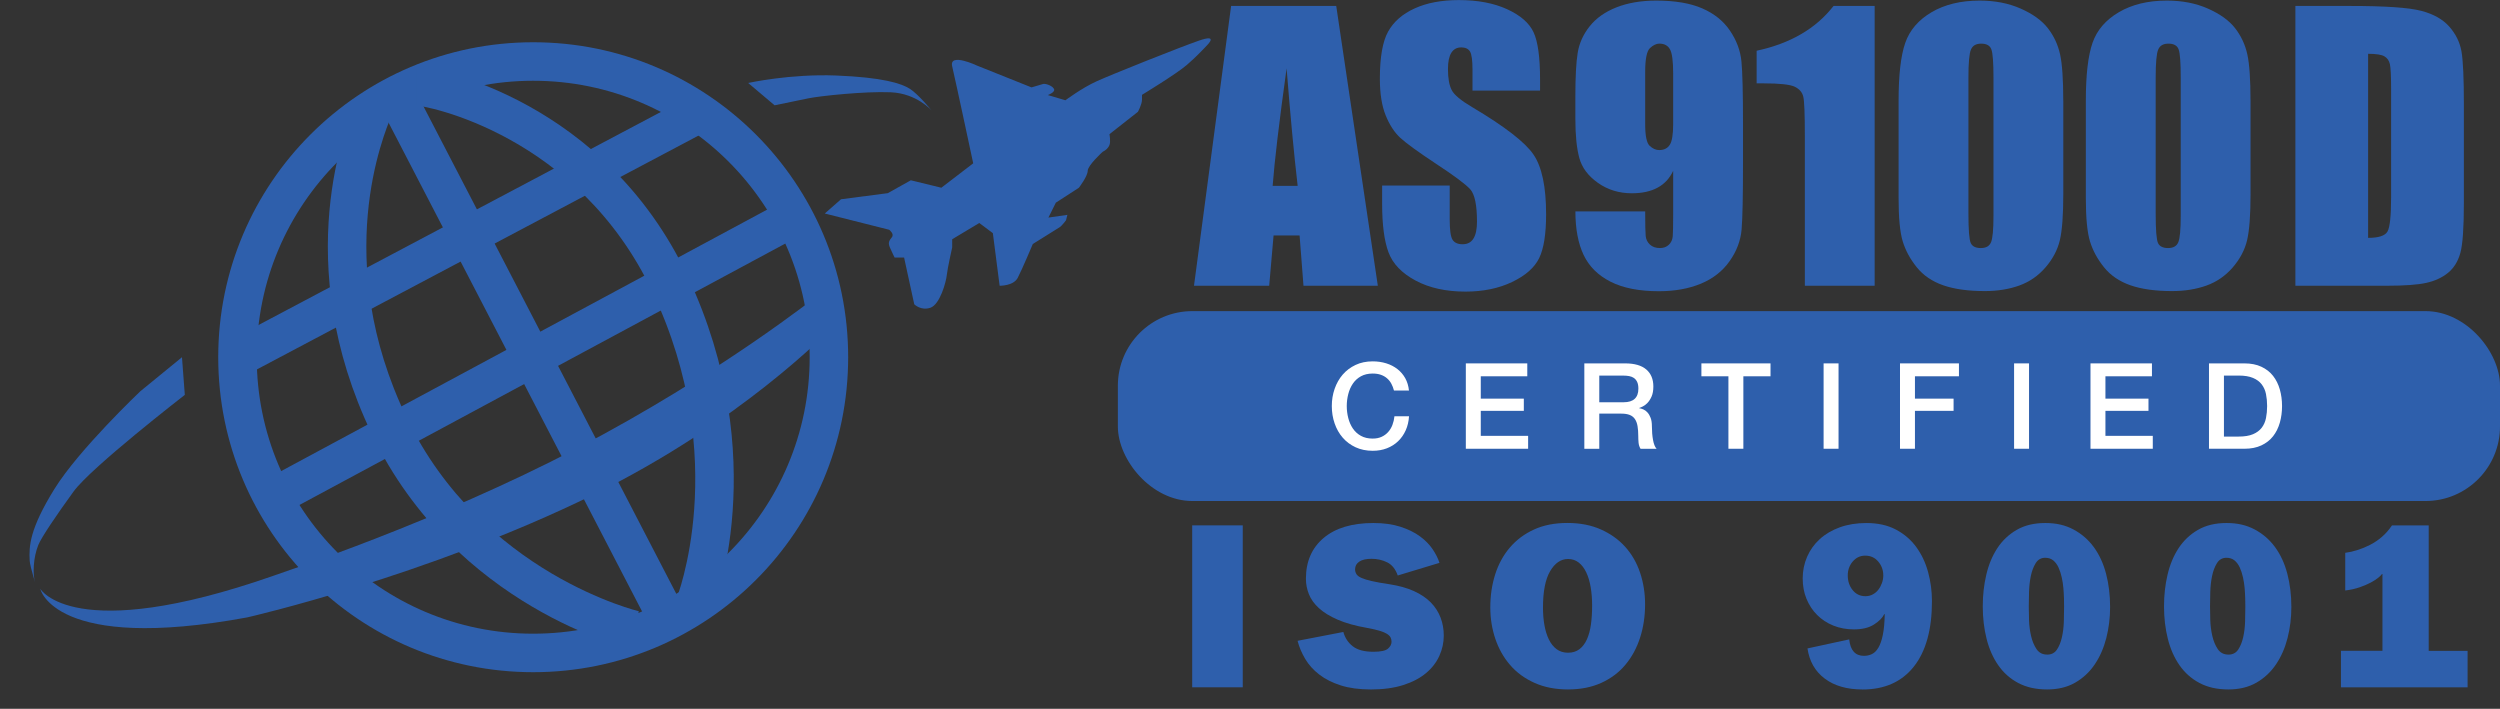
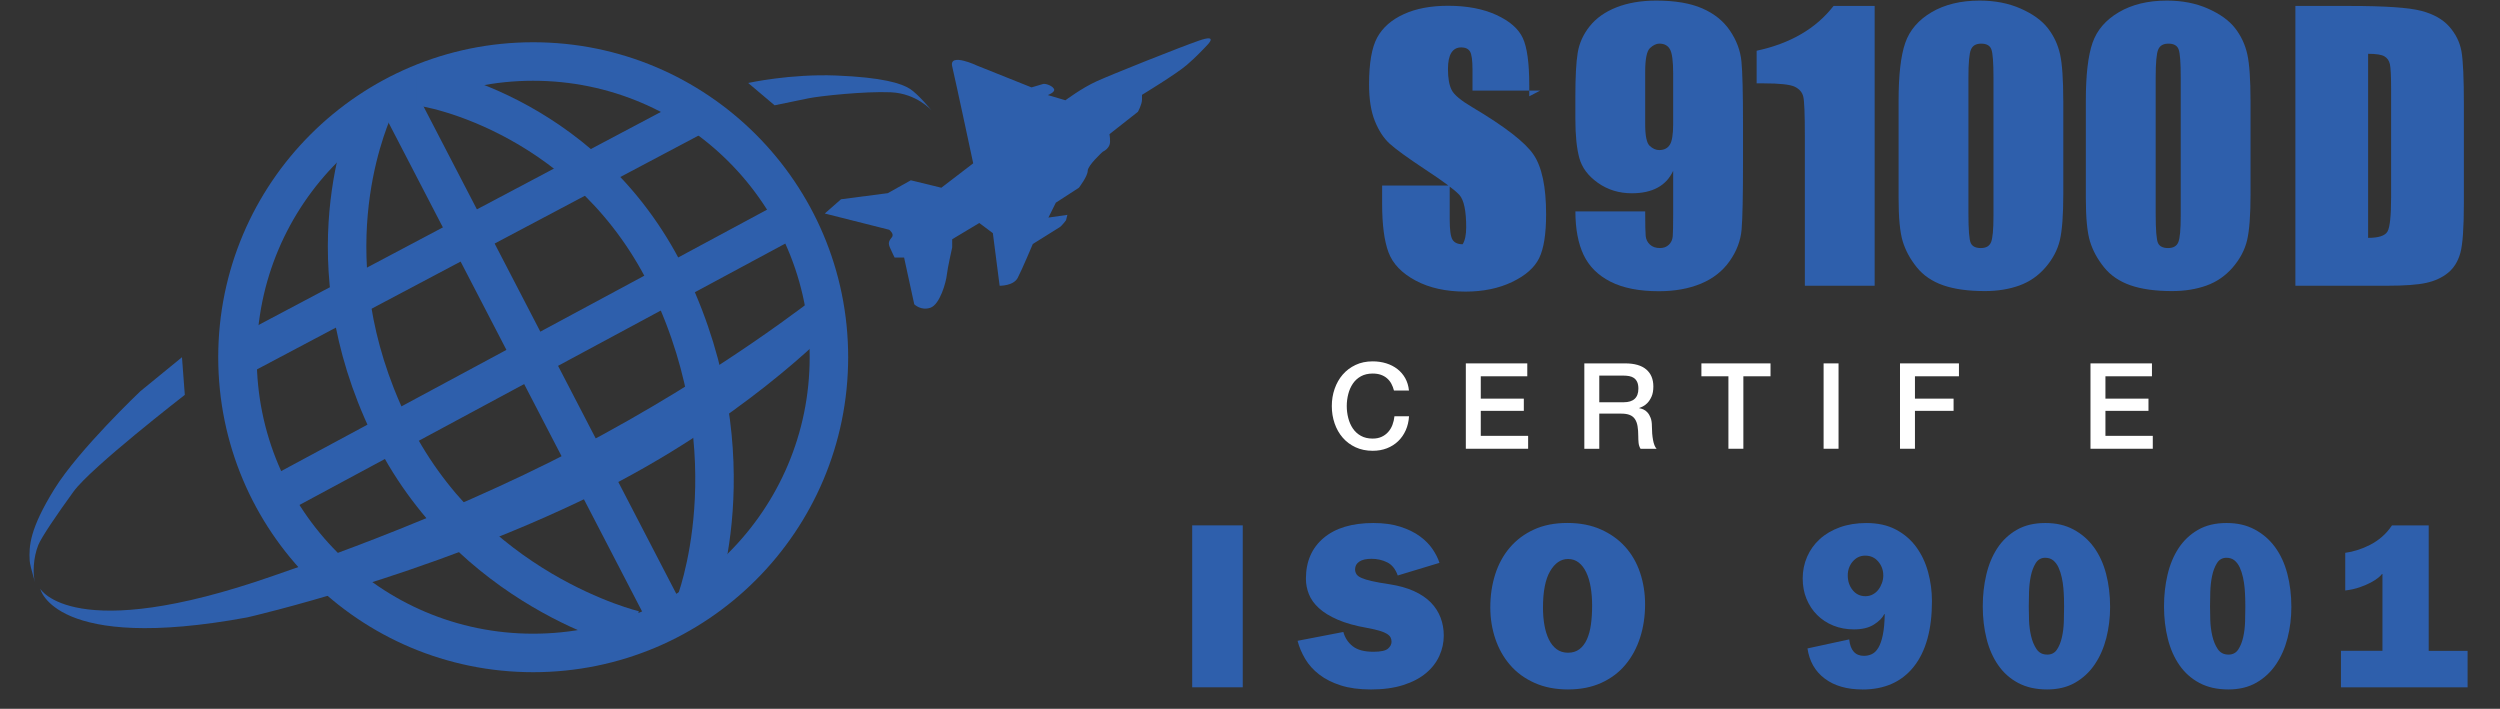
<svg xmlns="http://www.w3.org/2000/svg" id="Layer_1" viewBox="0 0 1104 313">
  <rect x="0" y="0" width="1104" height="313" fill="#333333" stroke="none" />
-   <path d="M590.08,2.63l18.37,123.55h-32.83l-1.72-22.21h-11.49l-1.93,22.21h-33.21l16.39-123.55h46.43ZM573.05,82.07c-1.63-13.99-3.26-31.29-4.89-51.89-3.27,23.66-5.33,40.95-6.16,51.89h11.06Z" fill="#2e5fac" stroke-width="0" />
-   <path d="M680.1,40.02h-29.84v-9.16c0-4.27-.38-6.99-1.14-8.17-.76-1.17-2.04-1.76-3.82-1.76-1.93,0-3.4.79-4.39,2.37-.99,1.58-1.49,3.97-1.49,7.18,0,4.12.56,7.23,1.67,9.32,1.06,2.09,4.09,4.61,9.08,7.55,14.3,8.49,23.31,15.45,27.02,20.9,3.71,5.44,5.57,14.22,5.57,26.33,0,8.8-1.03,15.29-3.09,19.46-2.06,4.17-6.04,7.67-11.94,10.49-5.9,2.82-12.77,4.24-20.6,4.24-8.6,0-15.94-1.63-22.02-4.88-6.08-3.26-10.06-7.4-11.94-12.44-1.88-5.04-2.82-12.18-2.82-21.44v-8.09h29.84v15.03c0,4.63.42,7.61,1.26,8.93.84,1.32,2.33,1.98,4.46,1.98s3.73-.84,4.77-2.52c1.04-1.68,1.56-4.17,1.56-7.48,0-7.27-.99-12.03-2.98-14.27-2.04-2.24-7.05-5.98-15.03-11.22-7.99-5.29-13.28-9.13-15.87-11.52-2.59-2.39-4.75-5.7-6.45-9.92-1.71-4.22-2.56-9.62-2.56-16.18,0-9.46,1.21-16.38,3.62-20.76,2.42-4.38,6.32-7.8,11.71-10.26,5.39-2.47,11.91-3.7,19.54-3.7,8.34,0,15.45,1.35,21.33,4.04,5.88,2.7,9.77,6.09,11.68,10.19,1.91,4.1,2.86,11.05,2.86,20.87v4.88Z" fill="#2e5fac" stroke-width="0" />
+   <path d="M680.1,40.02h-29.84v-9.16c0-4.27-.38-6.99-1.14-8.17-.76-1.17-2.04-1.76-3.82-1.76-1.93,0-3.4.79-4.39,2.37-.99,1.58-1.49,3.97-1.49,7.18,0,4.12.56,7.23,1.67,9.32,1.06,2.09,4.09,4.61,9.08,7.55,14.3,8.49,23.31,15.45,27.02,20.9,3.71,5.44,5.57,14.22,5.57,26.33,0,8.8-1.03,15.29-3.09,19.46-2.06,4.17-6.04,7.67-11.94,10.49-5.9,2.82-12.77,4.24-20.6,4.24-8.6,0-15.94-1.63-22.02-4.88-6.08-3.26-10.06-7.4-11.94-12.44-1.88-5.04-2.82-12.18-2.82-21.44v-8.09h29.84v15.03c0,4.63.42,7.61,1.26,8.93.84,1.32,2.33,1.98,4.46,1.98c1.04-1.68,1.56-4.17,1.56-7.48,0-7.27-.99-12.03-2.98-14.27-2.04-2.24-7.05-5.98-15.03-11.22-7.99-5.29-13.28-9.13-15.87-11.52-2.59-2.39-4.75-5.7-6.45-9.92-1.71-4.22-2.56-9.62-2.56-16.18,0-9.46,1.21-16.38,3.62-20.76,2.42-4.38,6.32-7.8,11.71-10.26,5.39-2.47,11.91-3.7,19.54-3.7,8.34,0,15.45,1.35,21.33,4.04,5.88,2.7,9.77,6.09,11.68,10.19,1.91,4.1,2.86,11.05,2.86,20.87v4.88Z" fill="#2e5fac" stroke-width="0" />
  <path d="M695.68,93.36h30.83c0,5.75.08,9.37.23,10.87.15,1.5.77,2.76,1.87,3.78,1.09,1.02,2.58,1.53,4.46,1.53,1.58,0,2.87-.48,3.89-1.45,1.02-.97,1.59-2.21,1.72-3.74.13-1.53.19-4.6.19-9.23v-19.69c-1.53,3.31-3.82,5.79-6.87,7.44-3.05,1.65-6.84,2.48-11.37,2.48-5.65,0-10.63-1.53-14.96-4.58-4.33-3.05-7.07-6.71-8.24-10.99-1.17-4.27-1.75-10.05-1.75-17.32v-9.84c0-8.65.34-15.08,1.03-19.31.69-4.22,2.45-8.13,5.3-11.71,2.85-3.59,6.79-6.37,11.83-8.36,5.04-1.98,10.89-2.98,17.55-2.98,8.24,0,15.01,1.14,20.3,3.43,5.29,2.29,9.39,5.58,12.29,9.88,2.9,4.3,4.58,8.81,5.04,13.54.46,4.73.69,13.89.69,27.47v17.17c0,14.7-.2,24.53-.61,29.49-.41,4.96-2.17,9.65-5.3,14.08-3.13,4.43-7.36,7.75-12.71,9.96s-11.52,3.32-18.54,3.32c-8.7,0-15.81-1.4-21.33-4.2-5.52-2.8-9.49-6.74-11.9-11.83-2.42-5.09-3.62-11.5-3.62-19.23ZM726.51,54.82c0,5.19.67,8.39,2.02,9.62,1.35,1.22,2.73,1.83,4.16,1.83,2.14,0,3.7-.78,4.69-2.33.99-1.55,1.49-4.59,1.49-9.12v-22.36c0-5.44-.47-9-1.41-10.68-.94-1.68-2.51-2.52-4.69-2.52-1.32,0-2.7.65-4.12,1.95-1.42,1.3-2.14,4.8-2.14,10.49v23.12Z" fill="#2e5fac" stroke-width="0" />
  <path d="M827.85,2.63v123.55h-30.83V59.94c0-9.56-.23-15.31-.69-17.25-.46-1.93-1.72-3.4-3.78-4.39-2.06-.99-6.65-1.49-13.77-1.49h-3.05v-14.4c14.91-3.21,26.22-9.8,33.96-19.78h18.16Z" fill="#2e5fac" stroke-width="0" />
  <path d="M911.15,44.45v41.21c0,9.36-.51,16.18-1.53,20.45-1.02,4.27-3.13,8.27-6.33,11.98-3.21,3.71-7.07,6.38-11.6,8.01-4.53,1.63-9.59,2.44-15.19,2.44-7.38,0-13.51-.85-18.39-2.56-4.88-1.7-8.78-4.36-11.68-7.97-2.9-3.61-4.96-7.41-6.18-11.41-1.22-3.99-1.83-10.34-1.83-19.04v-43.12c0-11.34.98-19.84,2.94-25.49,1.96-5.65,5.85-10.17,11.67-13.58,5.83-3.41,12.88-5.11,21.18-5.11,6.76,0,12.82,1.18,18.16,3.55s9.33,5.25,11.98,8.66c2.64,3.41,4.44,7.25,5.38,11.52.94,4.27,1.41,11.09,1.41,20.45ZM880.32,34.07c0-6.56-.32-10.67-.95-12.32-.64-1.65-2.12-2.48-4.46-2.48s-3.8.88-4.54,2.63c-.74,1.75-1.11,5.81-1.11,12.17v60.29c0,7.17.34,11.5,1.03,12.97.69,1.48,2.17,2.21,4.46,2.21s3.79-.86,4.5-2.59c.71-1.73,1.07-5.62,1.07-11.68v-61.2Z" fill="#2e5fac" stroke-width="0" />
  <path d="M993.84,44.45v41.21c0,9.36-.51,16.18-1.53,20.45-1.02,4.27-3.13,8.27-6.33,11.98-3.21,3.71-7.07,6.38-11.6,8.01-4.53,1.63-9.59,2.44-15.19,2.44-7.38,0-13.51-.85-18.39-2.56-4.88-1.7-8.78-4.36-11.68-7.97-2.9-3.61-4.96-7.41-6.18-11.41-1.22-3.99-1.83-10.34-1.83-19.04v-43.12c0-11.34.98-19.84,2.94-25.49,1.96-5.65,5.85-10.17,11.67-13.58,5.83-3.41,12.88-5.11,21.18-5.11,6.76,0,12.82,1.18,18.16,3.55s9.33,5.25,11.98,8.66c2.64,3.41,4.44,7.25,5.38,11.52.94,4.27,1.41,11.09,1.41,20.45ZM963.01,34.07c0-6.56-.32-10.67-.95-12.32-.64-1.65-2.12-2.48-4.46-2.48s-3.8.88-4.54,2.63c-.74,1.75-1.11,5.81-1.11,12.17v60.29c0,7.17.34,11.5,1.03,12.97.69,1.48,2.17,2.21,4.46,2.21s3.79-.86,4.5-2.59c.71-1.73,1.07-5.62,1.07-11.68v-61.2Z" fill="#2e5fac" stroke-width="0" />
  <path d="M1013.64,2.63h24.04c15.52,0,26.01.71,31.48,2.14,5.47,1.42,9.63,3.77,12.48,7.02,2.85,3.26,4.63,6.88,5.34,10.87.71,3.99,1.07,11.84,1.07,23.54v43.27c0,11.09-.52,18.5-1.56,22.24-1.04,3.74-2.86,6.67-5.46,8.78-2.59,2.11-5.8,3.59-9.62,4.43s-9.56,1.26-17.25,1.26h-40.52V2.63ZM1045.76,23.77v81.27c4.63,0,7.48-.93,8.55-2.79,1.07-1.86,1.6-6.91,1.6-15.15v-48c0-5.6-.18-9.18-.53-10.76-.36-1.58-1.17-2.73-2.44-3.47-1.27-.74-3.66-1.11-7.17-1.11Z" fill="#2e5fac" stroke-width="0" />
  <path d="M526.47,232h22.33v71.51h-22.33v-71.51Z" fill="#2e5fac" stroke-width="0" />
  <path d="M605.24,304.46c-5.06,0-9.44-.6-13.17-1.79-3.72-1.19-6.88-2.79-9.48-4.79-2.6-2-4.67-4.3-6.21-6.9-1.55-2.6-2.67-5.27-3.37-8l20.22-3.9c.7,2.6,2.09,4.71,4.16,6.32,2.07,1.62,5.11,2.42,9.11,2.42,3.23,0,5.37-.46,6.42-1.37,1.05-.91,1.58-1.93,1.58-3.05,0-.7-.14-1.33-.42-1.9-.28-.56-.81-1.09-1.58-1.58-.77-.49-1.86-.95-3.26-1.37-1.41-.42-3.23-.84-5.48-1.26-5.2-.91-9.53-2.12-13.01-3.63-3.48-1.51-6.25-3.21-8.32-5.11-2.07-1.9-3.55-3.95-4.42-6.16-.88-2.21-1.32-4.48-1.32-6.79,0-7.65,2.62-13.67,7.85-18.06,5.23-4.39,12.55-6.58,21.96-6.58,4.49,0,8.44.54,11.85,1.63,3.41,1.09,6.28,2.49,8.64,4.21,2.35,1.72,4.23,3.62,5.63,5.69,1.4,2.07,2.42,4.09,3.05,6.06l-18.43,5.58c-.98-2.81-2.53-4.74-4.63-5.79-2.11-1.05-4.42-1.58-6.95-1.58-2.39,0-4.2.42-5.42,1.26-1.23.84-1.84,1.97-1.84,3.37,0,.77.19,1.47.58,2.11.38.63,1.12,1.2,2.21,1.69,1.09.49,2.63.97,4.63,1.42,2,.46,4.65.93,7.95,1.42,4.07.63,7.62,1.63,10.64,3,3.02,1.37,5.49,3.04,7.42,5,1.93,1.97,3.37,4.2,4.32,6.69.95,2.49,1.42,5.14,1.42,7.95,0,3.09-.65,6.07-1.95,8.95-1.3,2.88-3.26,5.42-5.9,7.63-2.63,2.21-5.99,3.97-10.06,5.27-4.07,1.3-8.88,1.95-14.43,1.95Z" fill="#2e5fac" stroke-width="0" />
  <path d="M692.55,304.46c-5.62,0-10.58-.96-14.9-2.9-4.32-1.93-7.92-4.56-10.79-7.9-2.88-3.33-5.05-7.2-6.53-11.58-1.47-4.39-2.21-9-2.21-13.85,0-5.19.72-10.06,2.16-14.59,1.44-4.53,3.6-8.48,6.48-11.85,2.88-3.37,6.42-6.02,10.64-7.95,4.21-1.93,9.13-2.9,14.74-2.9s10.46.95,14.75,2.84c4.28,1.9,7.88,4.46,10.79,7.69,2.91,3.23,5.11,7.04,6.58,11.43,1.47,4.39,2.21,9.04,2.21,13.96,0,5.27-.74,10.18-2.21,14.74-1.47,4.56-3.63,8.55-6.48,11.95-2.84,3.41-6.39,6.07-10.64,8-4.25,1.93-9.11,2.9-14.59,2.9ZM692.44,288.24c1.96,0,3.63-.51,5-1.53,1.37-1.02,2.47-2.46,3.32-4.32.84-1.86,1.44-4.05,1.79-6.58.35-2.53.53-5.33.53-8.42,0-2.88-.21-5.56-.63-8.06-.42-2.49-1.07-4.67-1.95-6.53-.88-1.86-1.98-3.32-3.32-4.37-1.33-1.05-2.91-1.58-4.74-1.58-3.16,0-5.79,1.79-7.9,5.37-2.11,3.58-3.16,8.95-3.16,16.11,0,2.74.21,5.3.63,7.69.42,2.39,1.07,4.49,1.95,6.32.88,1.83,2.02,3.27,3.42,4.32,1.4,1.05,3.09,1.58,5.05,1.58Z" fill="#2e5fac" stroke-width="0" />
  <path d="M822.4,304.46c-6.81,0-12.34-1.6-16.59-4.79-4.25-3.19-6.79-7.64-7.63-13.32l18.43-4c.49,4.84,2.67,7.27,6.53,7.27,1.26,0,2.44-.26,3.53-.79,1.09-.53,2.04-1.47,2.84-2.84.81-1.37,1.46-3.25,1.95-5.63.49-2.39.77-5.44.84-9.16h-.21c-.77,1.62-2.28,3.14-4.53,4.58-2.25,1.44-5.2,2.16-8.85,2.16-3.3,0-6.34-.56-9.11-1.68-2.77-1.12-5.16-2.69-7.16-4.69s-3.56-4.37-4.69-7.11-1.68-5.76-1.68-9.06.65-6.55,1.95-9.53c1.3-2.98,3.16-5.58,5.58-7.79,2.42-2.21,5.37-3.95,8.85-5.21,3.47-1.26,7.39-1.9,11.74-1.9,5.06,0,9.41.97,13.06,2.9,3.65,1.93,6.65,4.51,9,7.74,2.35,3.23,4.09,6.92,5.21,11.06,1.12,4.14,1.69,8.42,1.69,12.85,0,12.5-2.67,22.12-8,28.86-5.34,6.74-12.92,10.11-22.75,10.11ZM823.77,263.28c1.19,0,2.28-.26,3.26-.79.98-.53,1.81-1.23,2.47-2.11.67-.88,1.19-1.86,1.58-2.95.38-1.09.58-2.19.58-3.32,0-2.32-.74-4.35-2.21-6.11-1.47-1.75-3.41-2.63-5.79-2.63-2.18,0-4,.86-5.48,2.58-1.47,1.72-2.21,3.77-2.21,6.16,0,2.53.72,4.69,2.16,6.48,1.44,1.79,3.32,2.69,5.63,2.69Z" fill="#2e5fac" stroke-width="0" />
  <path d="M904.02,304.46c-4.92,0-9.16-.95-12.74-2.84-3.58-1.9-6.53-4.51-8.85-7.85-2.32-3.33-4.04-7.23-5.16-11.69-1.12-4.46-1.68-9.21-1.68-14.27s.51-9.48,1.53-13.9c1.02-4.42,2.63-8.34,4.84-11.74,2.21-3.4,5.07-6.12,8.58-8.16,3.51-2.04,7.72-3.05,12.64-3.05s8.85.95,12.43,2.84c3.58,1.9,6.58,4.49,9,7.79,2.42,3.3,4.23,7.21,5.42,11.74,1.19,4.53,1.79,9.43,1.79,14.69,0,4.78-.56,9.36-1.68,13.74-1.12,4.39-2.83,8.27-5.11,11.64-2.28,3.37-5.16,6.06-8.64,8.06s-7.6,3-12.37,3ZM904.02,289.08c1.9,0,3.33-.74,4.32-2.21.98-1.47,1.72-3.3,2.21-5.48.49-2.18.77-4.48.84-6.9.07-2.42.11-4.58.11-6.48,0-.98-.02-2.21-.05-3.69-.04-1.47-.12-3.02-.26-4.63-.14-1.61-.39-3.21-.74-4.79-.35-1.58-.83-3.02-1.42-4.32-.6-1.3-1.37-2.33-2.32-3.11-.95-.77-2.12-1.16-3.53-1.16-1.83,0-3.23.79-4.21,2.37-.98,1.58-1.7,3.47-2.16,5.69-.46,2.21-.72,4.56-.79,7.06-.07,2.49-.11,4.62-.11,6.37,0,1.62.03,3.62.11,6,.07,2.39.37,4.72.89,7,.53,2.28,1.33,4.23,2.42,5.84,1.09,1.62,2.65,2.42,4.69,2.42Z" fill="#2e5fac" stroke-width="0" />
  <path d="M984.06,304.46c-4.92,0-9.16-.95-12.74-2.84-3.58-1.9-6.53-4.51-8.85-7.85-2.32-3.33-4.04-7.23-5.16-11.69-1.12-4.46-1.68-9.21-1.68-14.27s.51-9.48,1.53-13.9c1.02-4.42,2.63-8.34,4.84-11.74,2.21-3.4,5.07-6.12,8.58-8.16,3.51-2.04,7.72-3.05,12.64-3.05s8.85.95,12.43,2.84c3.58,1.9,6.58,4.49,9,7.79,2.42,3.3,4.23,7.21,5.42,11.74,1.19,4.53,1.79,9.43,1.79,14.69,0,4.78-.56,9.36-1.68,13.74-1.12,4.39-2.83,8.27-5.11,11.64-2.28,3.37-5.16,6.06-8.64,8.06s-7.6,3-12.37,3ZM984.06,289.08c1.9,0,3.33-.74,4.32-2.21.98-1.47,1.72-3.3,2.21-5.48.49-2.18.77-4.48.84-6.9.07-2.42.11-4.58.11-6.48,0-.98-.02-2.21-.05-3.69-.04-1.47-.12-3.02-.26-4.63-.14-1.61-.39-3.21-.74-4.79-.35-1.58-.83-3.02-1.42-4.32-.6-1.3-1.37-2.33-2.32-3.11-.95-.77-2.12-1.16-3.53-1.16-1.83,0-3.23.79-4.21,2.37-.98,1.58-1.7,3.47-2.16,5.69-.46,2.21-.72,4.56-.79,7.06-.07,2.49-.11,4.62-.11,6.37,0,1.62.03,3.62.11,6,.07,2.39.37,4.72.89,7,.53,2.28,1.33,4.23,2.42,5.84,1.09,1.62,2.65,2.42,4.69,2.42Z" fill="#2e5fac" stroke-width="0" />
  <path d="M1033.76,287.4h18.33v-33.91h-.21c-.21.35-.74.88-1.58,1.58-.84.7-1.95,1.42-3.32,2.16s-3.02,1.44-4.95,2.11c-1.93.67-4.05,1.14-6.37,1.42v-16.64c1.69-.21,3.48-.61,5.37-1.21,1.9-.6,3.77-1.37,5.63-2.32,1.86-.95,3.62-2.14,5.27-3.58,1.65-1.44,3.11-3.11,4.37-5h16.22v55.4h17.17v16.11h-55.92v-16.11Z" fill="#2e5fac" stroke-width="0" />
-   <rect x="493.65" y="137.39" width="610.35" height="83.86" rx="32.92" ry="32.92" fill="#2e5fac" stroke-width="0" />
  <path d="M615.58,172.46c-.28-1.09-.67-2.09-1.16-3.01-.49-.92-1.13-1.71-1.9-2.38-.77-.67-1.68-1.19-2.72-1.56-1.04-.37-2.24-.55-3.62-.55-2.01,0-3.74.41-5.2,1.21-1.46.81-2.65,1.89-3.56,3.25-.92,1.36-1.59,2.9-2.03,4.62s-.66,3.48-.66,5.28.22,3.56.66,5.28,1.12,3.27,2.03,4.62c.92,1.36,2.1,2.44,3.56,3.25,1.46.81,3.19,1.21,5.2,1.21,1.48,0,2.78-.25,3.91-.77,1.13-.51,2.09-1.21,2.9-2.11.81-.9,1.44-1.94,1.9-3.14.46-1.2.76-2.48.9-3.85h6.44c-.14,2.25-.62,4.31-1.45,6.18-.83,1.87-1.95,3.48-3.35,4.83-1.41,1.36-3.06,2.4-4.96,3.14-1.9.74-4,1.11-6.28,1.11-2.82,0-5.34-.52-7.58-1.56-2.24-1.04-4.13-2.46-5.68-4.25-1.55-1.79-2.74-3.89-3.56-6.28-.83-2.39-1.24-4.95-1.24-7.66s.41-5.21,1.24-7.6c.83-2.39,2.02-4.49,3.56-6.28s3.44-3.22,5.68-4.28c2.23-1.06,4.76-1.58,7.58-1.58,2.11,0,4.1.29,5.97.87,1.87.58,3.51,1.43,4.94,2.54,1.42,1.11,2.58,2.46,3.46,4.04s1.43,3.4,1.64,5.44h-6.6Z" fill="#fff" stroke-width="0" />
  <path d="M647.31,160.47h27.14v5.7h-20.54v9.87h19.01v5.39h-19.01v11.04h20.91v5.7h-27.51v-37.7Z" fill="#fff" stroke-width="0" />
  <path d="M699.64,160.47h18.01c4.15,0,7.27.9,9.35,2.69s3.12,4.29,3.12,7.5c0,1.79-.26,3.28-.79,4.46-.53,1.18-1.14,2.13-1.85,2.85-.71.72-1.4,1.24-2.09,1.56s-1.19.53-1.5.63v.11c.56.07,1.17.25,1.82.53.65.28,1.26.73,1.82,1.35.56.62,1.03,1.42,1.4,2.4.37.99.55,2.22.55,3.7,0,2.22.17,4.23.5,6.05.33,1.81.85,3.11,1.56,3.88h-7.08c-.49-.81-.78-1.71-.87-2.69-.09-.98-.13-1.94-.13-2.85,0-1.72-.11-3.21-.32-4.46s-.6-2.29-1.16-3.12c-.56-.83-1.33-1.43-2.3-1.82-.97-.39-2.21-.58-3.72-.58h-9.72v15.52h-6.6v-37.7ZM706.24,177.63h10.83c2.11,0,3.71-.5,4.8-1.5,1.09-1,1.64-2.51,1.64-4.51,0-1.2-.18-2.17-.53-2.93-.35-.76-.84-1.35-1.45-1.77-.62-.42-1.32-.7-2.11-.84s-1.61-.21-2.46-.21h-10.72v11.77Z" fill="#fff" stroke-width="0" />
  <path d="M751.34,160.47h30.52v5.7h-11.99v32h-6.6v-32h-11.93v-5.7Z" fill="#fff" stroke-width="0" />
  <path d="M805.3,160.47h6.6v37.7h-6.6v-37.7Z" fill="#fff" stroke-width="0" />
  <path d="M839.04,160.47h26.03v5.7h-19.43v9.87h17.06v5.39h-17.06v16.74h-6.6v-37.7Z" fill="#fff" stroke-width="0" />
-   <path d="M889.42,160.47h6.6v37.7h-6.6v-37.7Z" fill="#fff" stroke-width="0" />
  <path d="M923.16,160.47h27.14v5.7h-20.54v9.87h19.01v5.39h-19.01v11.04h20.91v5.7h-27.51v-37.7Z" fill="#fff" stroke-width="0" />
-   <path d="M975.49,160.47h15.63c2.89,0,5.39.49,7.5,1.48,2.11.99,3.84,2.33,5.17,4.04,1.34,1.71,2.33,3.71,2.98,5.99s.98,4.73.98,7.34-.33,5.05-.98,7.34-1.65,4.29-2.98,5.99-3.06,3.05-5.17,4.04c-2.11.99-4.61,1.48-7.5,1.48h-15.63v-37.7ZM982.09,192.79h6.5c2.57,0,4.67-.34,6.31-1.03,1.64-.69,2.92-1.64,3.86-2.85.93-1.21,1.57-2.64,1.9-4.28.33-1.64.5-3.41.5-5.31s-.17-3.67-.5-5.31c-.33-1.64-.97-3.06-1.9-4.28-.93-1.21-2.22-2.17-3.86-2.85-1.64-.69-3.74-1.03-6.31-1.03h-6.5v26.93Z" fill="#fff" stroke-width="0" />
  <path d="M486.95,67.03c1.2-.6,2.39-1.5,2.99-2.99s0-4.79,0-4.79l12.57-9.88s1.8-3.29,1.8-5.39v-2.1s15.27-9.28,19.76-13.17,6.59-6.29,8.08-7.78,5.99-5.99-2.69-2.99-38.62,14.97-45.2,17.96-13.77,8.38-13.77,8.38l-7.78-2.3s3.59-1.29,2.69-2.79-3.89-2.39-4.79-2.1-5.09,1.5-5.09,1.5l-23.95-9.58s-12.57-5.99-11.08.3,9.28,42.81,9.28,42.81l-14.07,10.78-13.47-3.29-10.18,5.69-20.65,2.69-7.18,6.29,28.44,7.18s2.39,1.8,1.2,3.29-1.8,2.39-.9,4.49,2.1,4.49,2.1,4.49h4.19l4.49,20.65s2.99,2.99,7.18,1.5,6.88-11.38,7.18-14.37,2.39-12.27,2.39-12.27v-3.59l11.97-7.18,5.99,4.49,2.99,23.22s6.09.13,7.98-3.47,6.68-14.97,6.68-14.97c0,0,11.08-6.88,11.97-7.48s2.69-2.99,2.69-2.99l.6-2.39-8.38,1.2,3.29-6.59,10.18-6.59s3.89-5.09,3.89-7.48,6.59-8.38,6.59-8.38Z" fill="#2e5fac" stroke-width="0" />
  <circle cx="235.46" cy="157.75" r="130.59" fill="none" stroke="#2e5fac" stroke-miterlimit="10" stroke-width="17" />
  <line x1="173.79" y1="39.95" x2="296.04" y2="275.64" fill="none" stroke="#2e5fac" stroke-miterlimit="10" stroke-width="17" />
  <path d="M306.78,267.16s25.69-64.38-10.94-141.85c-34.6-73.16-105.42-87.21-111.95-87.21" fill="none" stroke="#2e5fac" stroke-miterlimit="10" stroke-width="17" />
  <path d="M280.15,278.2s-73.21-17.2-108.26-90.15c-35.04-72.95-10.51-131.16-6.98-140.01" fill="none" stroke="#2e5fac" stroke-miterlimit="10" stroke-width="17" />
  <path d="M17.77,260.01s14.58,25.1,102.74-5.67c5.45-2.02,71.15-23.39,134.68-56.55,62.2-32.47,106.21-67.5,106.63-67.87l5.62,14.86c-1.8,1.59-40.44,41.81-105.76,73.85-73.26,35.94-152.48,54.01-152.48,54.01-85.24,15.73-91.43-12.63-91.43-12.63Z" fill="#2e5fac" stroke-width="0" />
  <line x1="349.65" y1="96.36" x2="120.69" y2="219.55" fill="none" stroke="#2e5fac" stroke-miterlimit="10" stroke-width="17" />
  <line x1="310.75" y1="49.04" x2="102.08" y2="159.54" fill="none" stroke="#2e5fac" stroke-miterlimit="10" stroke-width="17" />
  <path d="M81.61,174.38s-41.4,32.04-49.1,42.65-14.21,20.24-15.6,23.66c-2.25,5.52-2.5,12.96-1.46,16.28s-2.19-6.63-2.34-9.36c-.37-6.56.05-14.08,10.87-31.59s38.07-43.31,38.07-43.31l18.31-14.96,1.25,16.62Z" fill="#2e5fac" stroke-width="0" />
  <path d="M411.42,48.8s-6.57-7.56-18.08-8.05-31.23,1.64-36.16,2.63-15.12,3.12-15.12,3.12l-11.67-9.86s18.57-4.11,38.95-3.29,28.76,3.45,32.54,5.92,9.53,9.53,9.53,9.53Z" fill="#2e5fac" stroke-width="0" />
</svg>